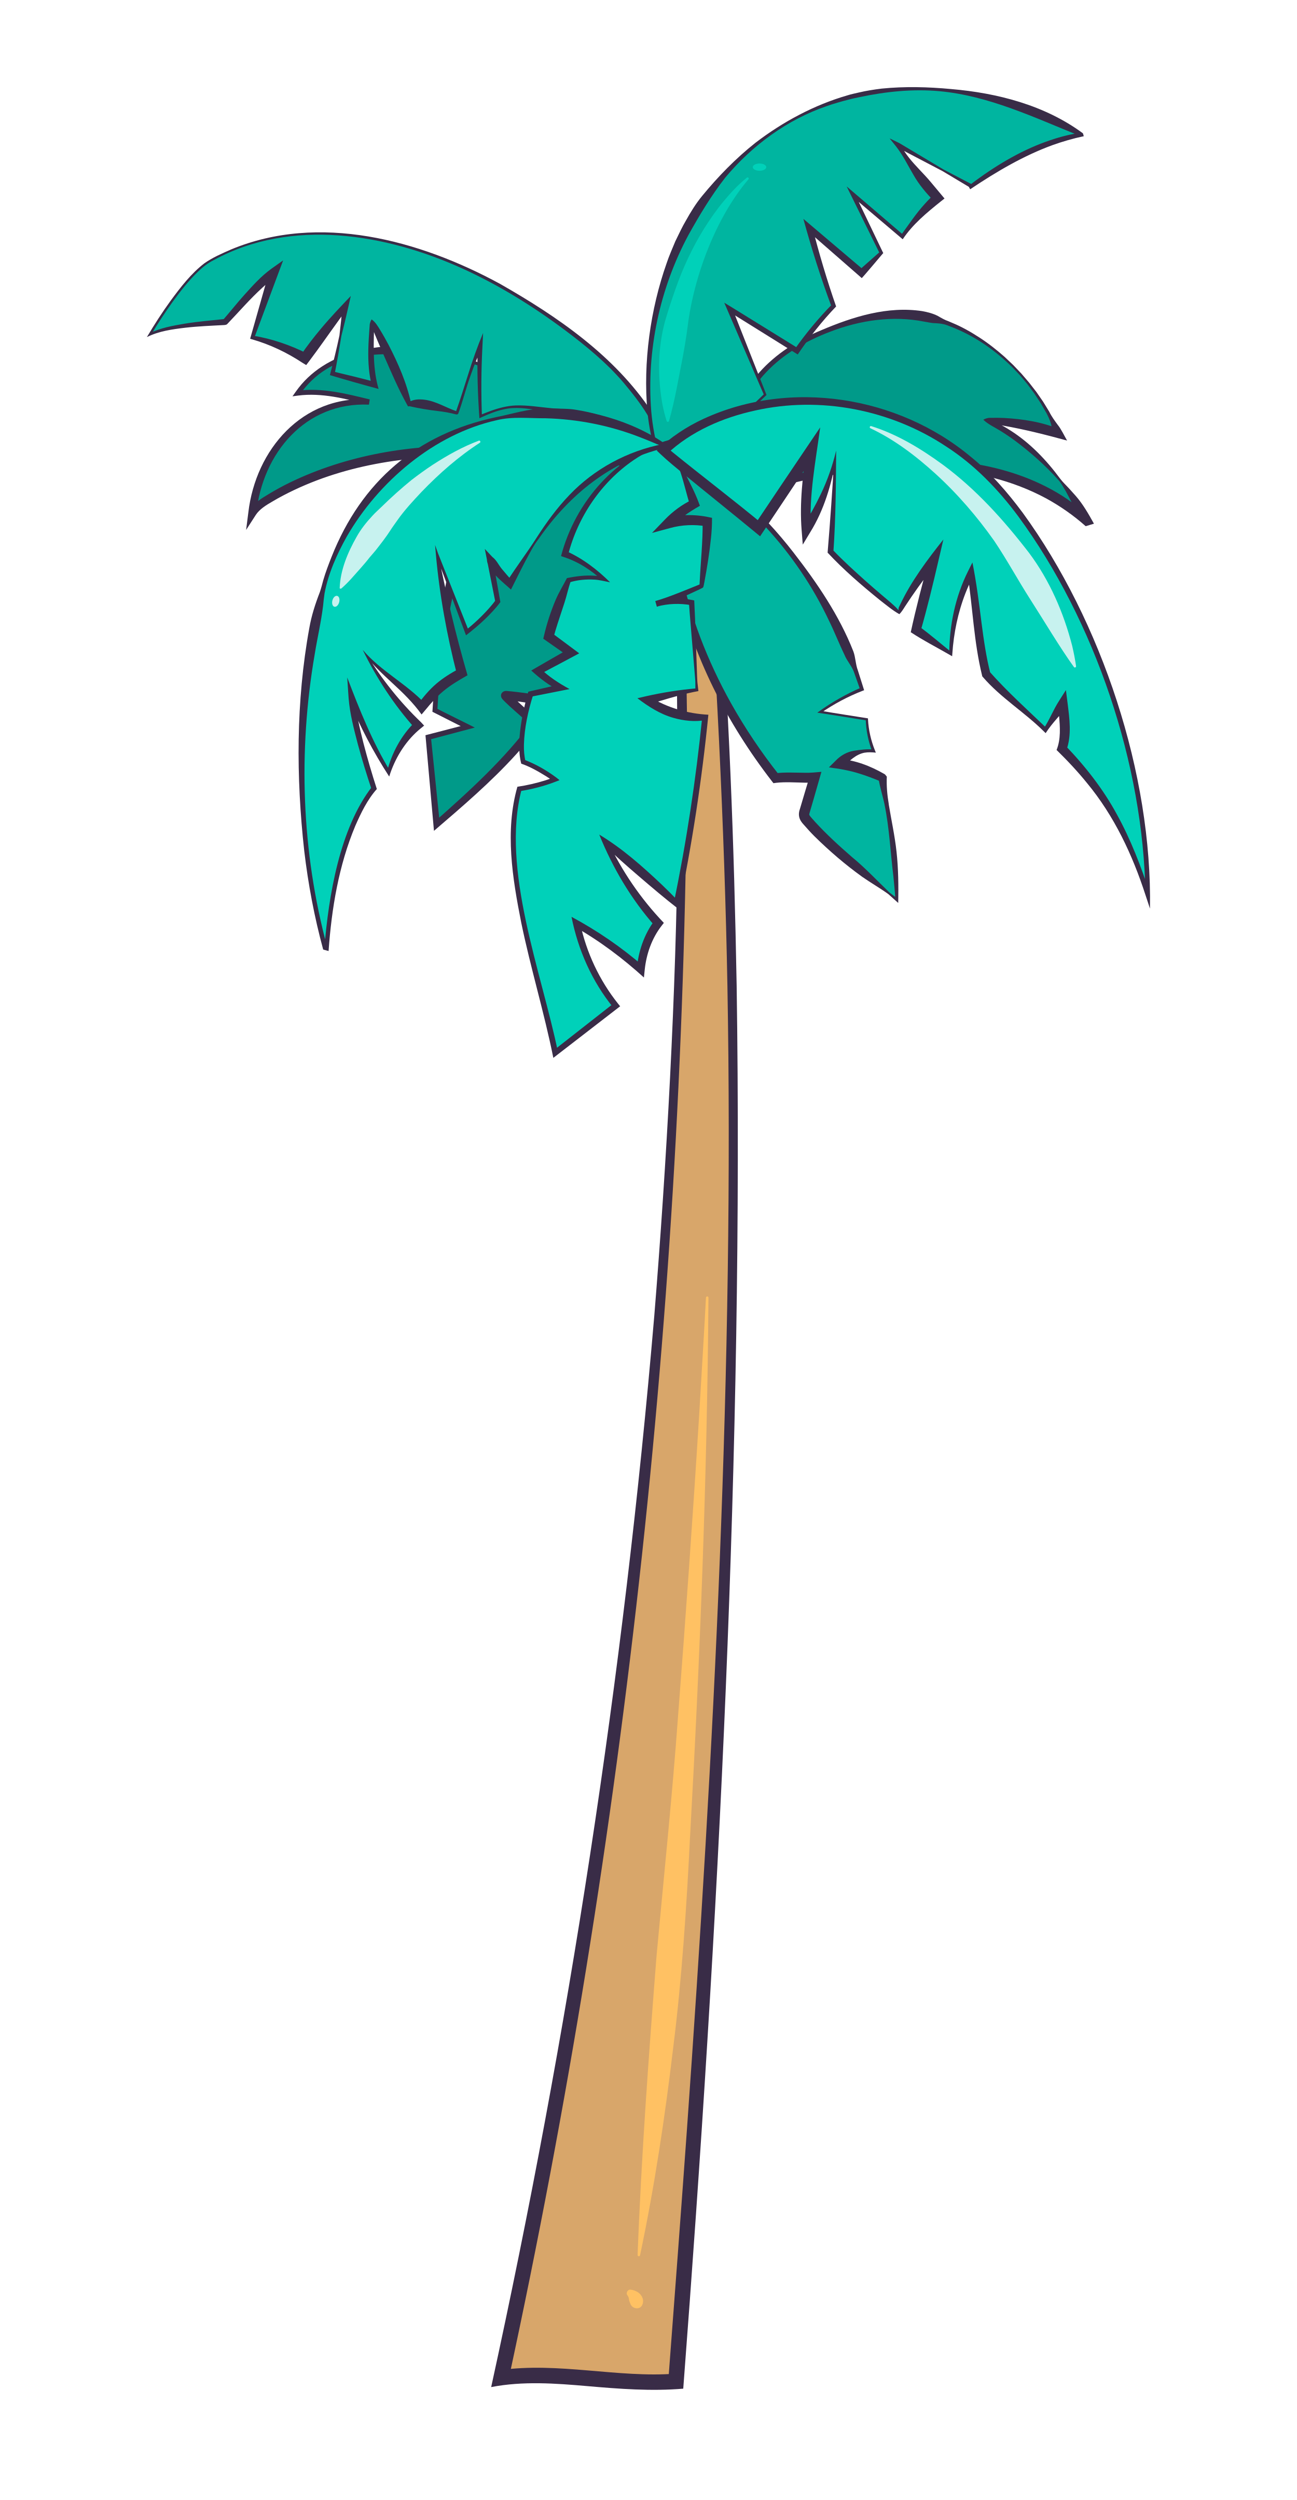
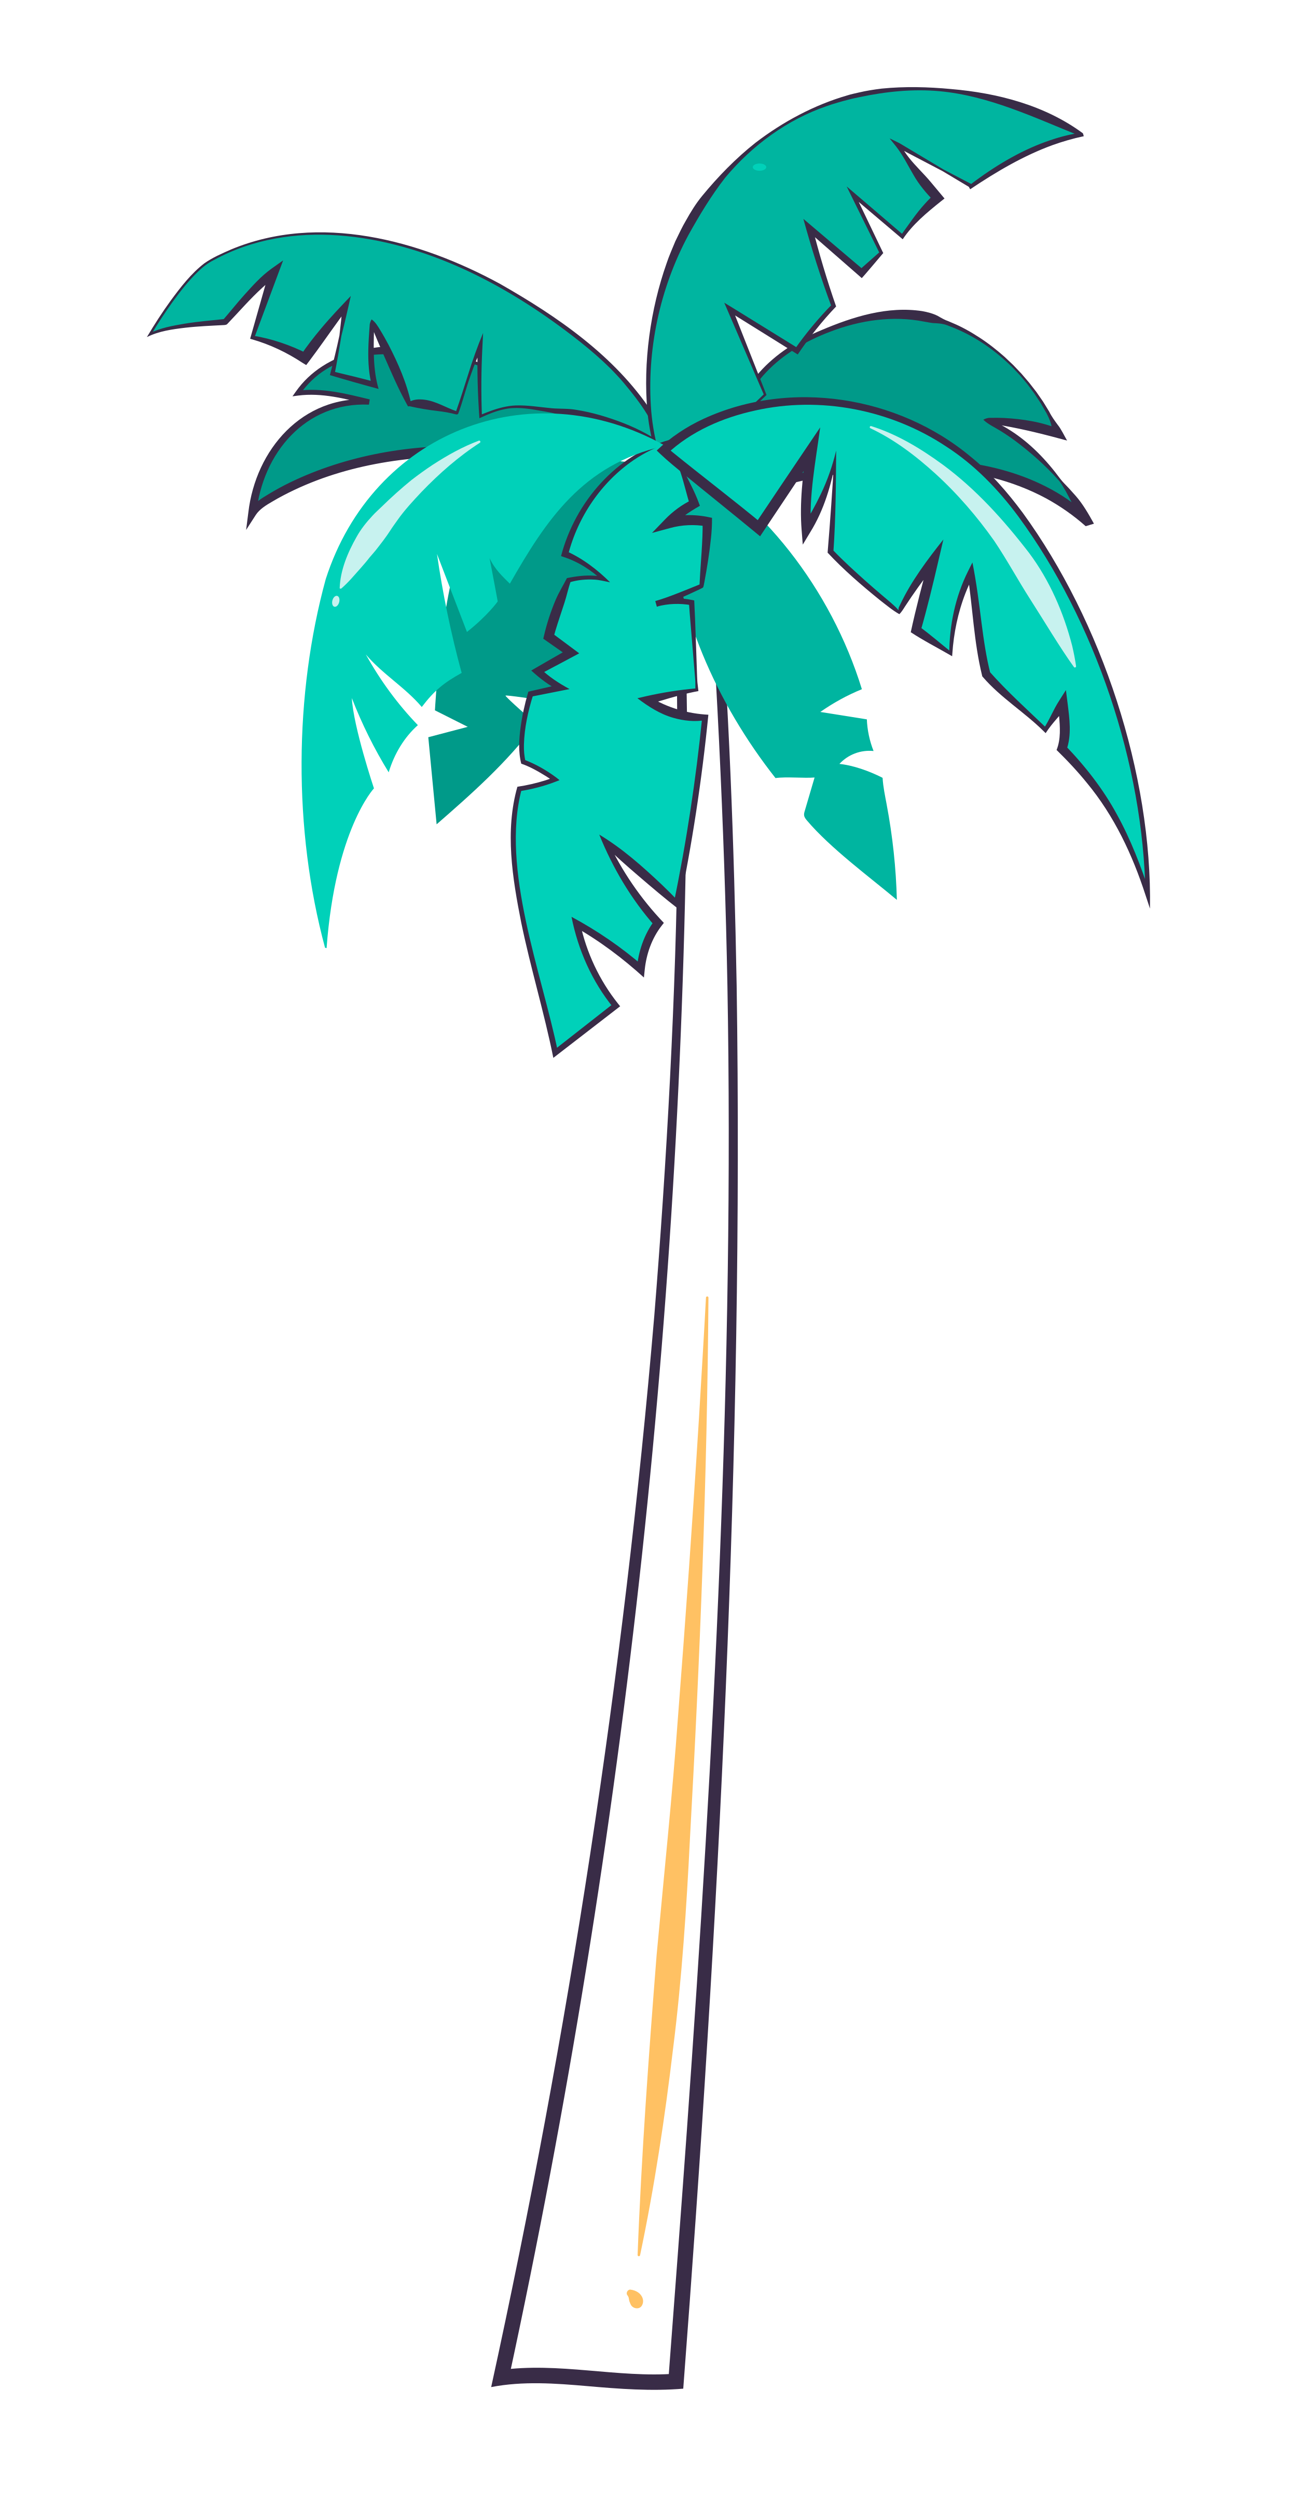
<svg xmlns="http://www.w3.org/2000/svg" id="Layer_1" viewBox="0 0 832.61 1604.77">
  <defs>
    <style>.cls-1{fill:#00d1b9;}.cls-2{fill:#00b5a0;}.cls-3{fill:#009a89;}.cls-4{fill:#ffc163;}.cls-5{fill:#d8a66a;}.cls-6{fill:#c7f2ef;}.cls-7{fill:#392c47;}</style>
  </defs>
  <g>
-     <path class="cls-5" d="m446.97,240.66c44.44,413.55,18.86,870.99-13.01,1287.82-39.83,2.74-78.65-7.61-112.3-2.33,83-381.85,131.33-815.32,112.25-1217.09,4.57-20.56,9.18-46.72,13.06-68.4Z" />
    <path class="cls-7" d="m446.97,240.66c1.3,12.29,3.28,25.09,5.35,38.64,3.85,22.96,6.52,57.87,8.32,81.57,7.39,89.73,10.61,181.83,12.26,271.89,4.47,298.27-11.62,603.07-34.29,900.39-20.56,1.74-41.22.13-61.23-1.61-20.73-1.81-41.66-3.36-62.07.59,49.56-226.63,85.04-456.41,104.71-687.59,7.89-97.19,14.11-208.5,14.96-305.77.03-49.53-.37-103.41-.88-153.08-.5-18.99-1.39-57.74-1.77-76.79,4.94-20.7,10.31-47.4,14.65-68.23h0Zm0,0c-3.34,22.16-7.18,47.91-11.47,68.33,2.98,51.01,4.99,102.08,5.56,153.19.17,357.78-39.04,715.35-114.56,1065.02,0,0-5.59-5.93-5.59-5.93,37.49-5.34,75.47,5.06,112.72,2.25,0,0-4.62,4.58-4.62,4.58,3.09-40.36,9.06-120.45,11.93-160.73,17.32-243.59,30.41-490.32,26.03-734.51-1.86-100.89-7.38-213.32-15.24-314.23-2.61-26.3-2.33-50.92-4.75-77.97h0Z" />
  </g>
  <g>
    <path class="cls-3" d="m632.56,269.67c25.74,10.78,51.17,37.72,65.14,64.64h0c-23.89-21.73-53.85-31.53-82.22-34.98-43.41-5.29-109.95,2.89-145.72,23.35,1.61-19.42-17.45-83.17,68.09-113.27,17.84-6.28,37.2-10.09,57.31-5.85,34.87,7.35,68.86,37.59,84.04,74.7-15.26-5.24-31.34-7.51-46.64-8.59Z" />
    <path class="cls-7" d="m633.85,269.98c1.91.41,3.06-.19,4.71.74,3.52,1.66,7.11,3.63,10.38,5.76,12.45,8,22.82,18.84,31.57,30.68,1.75,2.36,3.96,4.36,5.94,6.54,0,0,3.97,4.42,3.97,4.42,4.76,5.4,8.35,11.73,11.84,18-1.18.4-4.19,1.24-5.3,1.61-7.74-6.88-16.25-12.83-25.32-17.81-44.04-23.7-96.67-22.11-144.68-13.82-20.63,3.86-41.33,9.61-59.52,20.21.44-4.47.48-8.93.18-13.56-.56-10.1-.88-20.27.47-30.38,4.31-34.92,27.94-57.56,59.34-70.52,20.23-8.59,42.37-15.54,64.6-12.16,3.41.62,6.82,1.48,9.93,3.05,2.28,1.32,4.46,2.63,6.94,3.45,0,0,2.33,1.01,2.33,1.01,6.27,2.57,12.16,5.95,17.8,9.62,5.49,3.56,11.08,7.98,15.97,12.32,1.23,1.16,4.3,4.09,5.49,5.2,1.09,1.16,4.07,4.29,5.21,5.48,1.08,1.26,3.88,4.51,4.92,5.74,1,1.27,3.61,4.66,4.65,5.97.92,1.35,3.42,4.91,4.31,6.22.88,1.4,3.06,5.02,3.96,6.46,1.46,3.03,3.54,5.85,5.54,8.57,2.1,2.54,4.28,7.16,5.94,10-13.48-3.68-27.11-7.15-40.88-9.57-1.98-.37-6.83-1.28-8.72-1.65-.33-.07-.31-.2-.48-.55-.14-.36-.54-.81-1.06-1.06h0Zm-2.59-.61c1.09-.61,3.03-1.31,4.39-1.17,2.9-.08,6.13-.05,9.02.08,12.06.68,24.24,2.54,35.45,7.24,0,0-3.63,3.84-3.63,3.84-.74-2.23-1.28-4.94-1.79-7.29-.68-2.41-1.75-4.68-2.9-6.89-.84-1.49-2.94-5.04-3.75-6.46-.85-1.28-3.22-4.9-4.11-6.24,0,0-2.97-4.01-2.97-4.01-1.6-2.28-4.52-5.56-6.32-7.72-1.96-2.04-4.89-5.27-6.98-7.13-10.76-10.21-23.56-18.75-37.45-24.01-1.3-.49-3.3-1.35-4.69-1.58-1.62-.35-3.3-.5-4.96-.6-2.52.01-4.82-.63-7.25-.99-20.08-4.03-41.1-.93-60.15,6.37-32.09,12.1-57.69,34.31-61.57,70.03-.75,6.53-.89,13.12-.61,19.74.19,6.82,1.09,13.31.78,20.27,0,0-3.06-1.95-3.06-1.95,26.72-14.74,57.16-20.86,87.19-24.22,40.09-4.08,82.77-2.26,118.9,17.39,9.04,4.89,17.39,11,24.92,17.98,0,0-2.91-.68-2.91-.68.02-.01-1.88,4.36-1.87,4.36-.88-1.69-1.79-3.36-2.64-5.07-2.64-4.83-5.42-10.45-8.1-15.32-1.53-2.44-2.8-5.18-4.8-7.29-8.34-9.35-17.81-17.7-27.82-25.19-3.08-2.28-6.27-4.4-9.52-6.42-3.53-2.21-7.88-4.13-10.83-7.07h0Z" />
  </g>
  <g>
    <path class="cls-3" d="m397.26,311.46l-.16.6c-68.97-34.12-166.17-27.95-225.28,8.54-3.67,2.27-7.39,4.76-9.83,8.59,2.47-21.03,11.33-39.91,24.74-52.7,13.49-12.87,31.49-19.5,50.22-18.48-15.33-3.85-31.01-7.72-45.82-5.66,8.9-12.89,22.19-20.9,36.53-24.66,14.46-3.79,29.99-3.48,45.43-1.56,13.87,1.73,27.85,4.78,41.48,10.22,32.81,13.11,62.96,40.49,82.7,75.12Z" />
    <path class="cls-7" d="m398.58,311.29c0,.87-.39,1.84-.53,2.65-9.91-4.28-19.92-8.23-30.16-11.61-8.46-2.83-17.09-5.58-25.8-7.62-3.84-.42-7.73-.5-11.59-.55-8.87-.03-17.9-.97-26.76-1.16-41.74-.99-84.68,5.44-121.95,25.03-2.22,1.12-4.53,2.47-6.64,3.7-4.43,2.55-8.61,5.14-10.99,8.84,0,0-6.17,9.58-6.17,9.58,0,0,1.44-11.26,1.44-11.26,4.72-40.44,34.72-75.14,77.61-72.58,0,0-.51,3.35-.51,3.35-14.75-3.74-29.98-7.73-45.19-5.76,0,0-3.57.48-3.57.48l2.06-2.92c18.78-26.85,55.2-32.41,85.66-28.21,2.61.43,5.18.94,7.61,2.07,2.41,1.15,4.89,1.92,7.48,2.44,25.36,5.76,48.72,18.51,68.43,35.28,2.03,1.63,3.84,3.48,5.89,5.08,2.09,1.56,4.44,2.89,6.58,4.46,2.16,1.54,3.88,3.53,5.74,5.39,8.92,9.63,16.5,21.18,21.36,33.33h0Zm-2.64.34c-4.94-5.83-9.14-11.81-13.88-17.69-2.91-3.55-6.82-8.25-9.66-11.73-1.62-1.95-3.25-3.89-4.74-5.98-1.47-2.1-2.65-4.54-4.36-6.45-1.68-1.95-3.61-3.64-5.52-5.35-18.9-17.35-42.47-29.53-67.76-34.12-2.53-.59-5.09-.79-7.7-.5-2.59.25-5.11,0-7.68-.27-30.73-4.57-62.57-4.24-82.24,23.71,0,0-1.5-2.44-1.5-2.44,15.76-2.15,31.34,1.91,46.45,5.56,0,0-.51,3.35-.51,3.35-40.82-1.83-68.42,31.3-72.31,69.79,0,0-4.73-1.68-4.73-1.68,3.04-4.84,7.94-7.89,12.6-10.65,4.36-2.66,9.18-5.28,13.77-7.51,35.94-17.42,78.01-24.88,117.8-23.09,6.4.44,13.12.8,19.43,1.95,6.39,1.09,12.66,3.28,18.91,4.96,19.25,2.62,38.36,7.81,55.38,17.38,0,0-1.92.87-1.92.87.02-.03.07-.04.16-.07h0Z" />
  </g>
  <g>
    <path class="cls-2" d="m238.85,206.33c-.56,12.99-1.78,27.64,1.63,40.7-9.01-2.41-18.01-4.81-27.02-7.21,3.28-14.26,6.06-28.76,8.33-43.45-9.06,10.77-17.75,21.97-26.04,33.59-10.83-6.26-22.23-10.77-33.7-13.32,4.53-13.84,9.07-27.68,13.61-41.53-11.16,7.41-30.12,31.02-31.12,31.53-.98.51-34.77,1.26-48.32,8.03,0,0,22.35-38.25,38.88-47.35,35.25-19.42,73.5-21.46,115.03-11.9,41.54,9.56,82.1,31.43,119.07,59.84,12.58,9.67,24.9,20.21,35.29,33.11,10.21,12.68,18.86,24.12,22.37,40.15h0c-26.37-18.22-56.39-22.96-85.27-26.8-11.76-1.57-18.83-.79-33.05,5.47-.81-14.89-.94-29.71-.39-44.37-5.92,12.16-13.94,41.8-14.87,42.21-.6.27-21.54-7.85-30.58-5.55-6.82-18.21-14.8-35.99-23.83-53.13Z" />
    <path class="cls-7" d="m239.14,207.62c.19.4.51.69.73.83.23.17.29.17.28.49l-.05,2.56c-.32,12.73-.66,25.88,2.94,38.14-10.35-2.79-21-5.81-31.26-8.88,2.23-8.42,4.33-16.9,6.12-25.43.76-6.25,1.46-13.01,1.99-19.26,0,0,3.36,1.53,3.36,1.53-2.11,2.84-4.16,5.72-6.23,8.57-6.21,8.56-12.21,17.27-18.59,25.7,0,0-1.85,2.45-1.85,2.45l-2.49-1.51c-9.88-6.52-20.75-11.72-32.31-15.02,0,0-1.2-.36-1.2-.36,0,0,.33-1.17.33-1.17,0,0,11.95-42.07,11.95-42.07,0,0,4.41,3.36,4.41,3.36-2.99,1.91-5.91,4.43-8.73,6.99-8.01,7.26-15.18,15.64-22.68,23.46-.5.51-1.44.61-2.09.64-8.3.43-16.56.77-24.76,1.7-8.42,1-17.09,2.18-24.71,6.02,4.77-8.07,9.85-15.93,15.35-23.51,6.35-8.6,12.98-17.24,21.5-23.82,5.29-3.74,11.26-6.29,17.15-8.9,56.53-23.57,120.88-6.08,172.53,21.97,36.99,21.06,73.51,46.1,97.47,82.08,5.11,7.68,9.06,16.25,11.04,25.32,0,0-1.35.88-1.35.88,0,0-1.16.75-1.16.76-8.87-5.93-18.49-10.66-28.54-14.2-9.6-3.49-19.59-5.53-29.53-7.89-5.04-1.05-9.91-3.11-14.95-4.19-2.53-.52-5.09-.92-7.64-1.36-7.55-1.34-15.3-2.53-22.85-.75-5,1.08-9.79,3.04-14.47,5.19,0,0-1.09.5-1.09.5-1.09-15.19-1.5-30.44-1.17-45.69,0-.01,2.89.72,2.89.72-3.04,5.46-5.24,11.48-7.34,17.38-2.97,8.07-4.94,16.48-7.94,24.55-.19.34-.58.64-1,.62-.2,0-.46-.05-.61-.08-3.84-1.04-7.84-1.7-11.76-2.15-6.12-.71-11.91-1.7-17.83-3.04,0,0-1.06.07-1.07.07,0,0-.51-.89-.51-.89-5.86-10.55-10.62-21.79-15.45-32.83-2.42-5.54-4.8-11.11-7.02-16.74-.21-.88.41-1.63.17-2.74h0Zm-.58-2.59c2.38,1.57,4.03,4.4,5.5,6.82,1.85,3.01,3.76,6.44,5.43,9.57,6.16,11.94,11.6,24.38,14.44,37.57,0,0-1.57-.82-1.57-.82,3.11-1.99,6.81-2.04,10.25-1.6,7.36.94,13.64,5.1,20.49,7.39,0,0,.18.05.18.05-.01,0-.04,0-.06,0-.17-.01-.38.08-.51.17,2.42-6.71,5.38-16.18,7.83-23.88,2.65-8.62,6.05-18.13,9.58-26.59,0,0-.45,9.14-.45,9.14-.77,14.73-.87,29.51-.3,44.27,0,0-1.17-.72-1.17-.72,2.42-.97,4.83-1.96,7.29-2.84,4.95-1.73,10.09-3.08,15.36-3.31,7.86-.31,15.62,1.08,23.4,1.79,5.19.44,10.54.08,15.7,1.02,10.41,1.63,20.54,4.74,30.36,8.54,9.84,3.84,19.24,8.9,27.8,15.09,0,0-2.4-.06-2.4-.06.02-.02-.99,2.34-.98,2.33-3.07-16.59-13.78-30.59-24.39-43.3-10.99-12.86-24.2-23.68-37.81-33.87-20.43-15.25-42.23-28.77-65.46-39.34-49.4-22.46-110.07-32.63-159.69-5.59-3.82,1.89-7.09,4.44-10.15,7.37-6.11,5.87-11.38,12.6-16.36,19.45-4.97,6.89-9.64,14.03-13.99,21.33,0,0-1-1.06-.99-1.06,7.16-3.54,15.03-4.89,22.79-6.22,8.41-1.38,16.92-2.04,25.33-2.95.02,0,0,0,0,0-.07.02-.14.04-.22.07,0,0-.22.1-.22.1-.05.02-.09.05-.13.09-.06.06-.02.02-.01,0,4.42-5.06,8.87-10.72,13.37-15.71,5.42-5.99,10.57-11.84,17.25-16.72,0,0,7.7-5.47,7.7-5.47l-3.29,8.83s-15.27,40.98-15.27,40.98c0,0-.87-1.53-.87-1.53,12.13,1.98,23.98,6.02,35.1,11.62,0,0-4.34.94-4.34.94,3.98-5.92,8.37-11.55,12.95-17.01,5.98-7.18,12.7-14.22,19.16-21,0,0-1.49,6.64-1.49,6.64-1.39,6.15-2.97,12.78-4.53,18.91-1.35,8.2-2.74,16.4-4.36,24.56,0,0-.99-1.64-.99-1.64,8.92,2.1,18.27,4.41,27.14,6.76,0,0-2.26,2.24-2.26,2.24-.91-3.4-1.49-6.87-1.83-10.33-.86-8.54-.37-17.27.26-25.8,0,0,.19-2.55.19-2.55-.04-1.09.67-2.9,1.24-3.78h0Z" />
  </g>
  <g>
    <path class="cls-2" d="m694.04,86.3l.03.13c-25.73,4.74-49.5,18.02-70.85,33.32l-.41-.7c-15.42-8.64-30.83-17.28-46.25-25.92,7.45,12.15,15.96,23.52,25.33,33.8-8.4,7.16-16,15.51-22.63,24.85-10.6-9.03-21.19-18.07-31.79-27.11,6.08,12.52,12.17,25.05,18.26,37.57-4.23,4.32-8.46,8.63-12.69,12.95-11.18-9.62-22.36-19.25-33.54-28.87,4.51,16.85,9.72,33.55,15.62,50.02-8.5,8.81-16.37,18.44-23.51,28.79-14.37-8.91-28.73-17.83-43.1-26.74,7.55,18.31,15.1,36.62,22.65,54.92-18.33,17.75-43.65,40.41-55.15,65.89l-.13.12c-17.05-23.33-21.1-54.82-19.5-82.86,1.21-21.2,5.16-41.72,11.68-60.69,18.82-54.77,59.57-95.28,108.86-111.07,49.29-15.78,106.39-7.18,157.11,21.59Z" />
    <path class="cls-7" d="m695.09,85.49c.12.18.22.39.27.6,0,0,.36,1.34.36,1.34-6.84,1.44-13.55,3.38-20.12,5.74-9.07,3.3-18.1,7.56-26.58,12.21-8.93,4.87-17.79,10.45-26.22,16.11-.25-.45-.77-1.39-1.01-1.83,0,0,.44.43.44.43-3.87-2.34-13.35-7.98-17.07-10.21-3.68-1.9-25.17-13.24-29.35-15.4,0,0,2.07-2.15,2.07-2.15,1.45,3.22,3.46,6.11,5.62,8.88,4.32,5.5,9.55,10.29,14.01,15.65,1.48,1.8,7.43,8.86,8.82,10.55,0,0-2.42,1.91-2.42,1.91-8.93,7.16-18.02,14.65-24.41,24.26,0,0-1.01-.86-1.01-.86l-31.85-27.02s2.01-1.56,2-1.56c0,0,18.04,37.67,18.05,37.67,0,0,.32.6.32.6l-.52.61c-.61.77-13.09,15.47-13.27,15.49,0,0-1.71-1.5-1.71-1.5l-33.33-29.1s3.32-2.08,3.31-2.09c4.37,17.16,9.44,34.15,15.25,50.89-9.11,9.52-17.28,19.89-24.64,30.8,0,0-1.41-.88-1.41-.88-.01,0-43.04-26.81-43.05-26.82,0,0,2.4-2.04,2.4-2.04l21.82,55.25h0s.19.49.19.49l-.36.35c-15.5,14.99-31.53,29.61-44.08,47.22-4.18,5.89-7.92,12.09-10.86,18.65,0,0-.13.12-.13.12,0,0-.13.12-.13.12l-.74.71c-12.16-16.34-18.11-36.43-20.14-56.49-2.86-31.42,1.86-65.63,12.37-95.36,1.3-4,3.89-9.99,5.53-13.93,1.94-3.99,4.58-9.62,6.83-13.36,3.02-5.43,6.37-10.86,10.31-15.67,10.22-12.46,21.66-24.2,34.29-34.21,17.67-13.53,37.74-24.3,59.17-30.49,2-.67,5.17-1.3,7.24-1.8,4.77-1.13,9.84-1.92,14.7-2.51,14.75-1.47,29.83-1.09,44.56.3,29.75,2.53,60.15,10.4,84.47,28.33h0Zm-2.11,1.62c-29.2-11.72-58.19-25.68-89.93-28.58-17.04-1.56-34.39.25-51.05,3.77-2.05.45-5.16,1.03-7.14,1.62-4.22,1.04-10.02,2.72-14.06,4.16-25.52,8.71-48.03,25.33-65.25,45.95-8.97,11.5-16.53,24.07-23.6,36.79-18.48,34.37-26.96,74.21-23.89,113.14,1.72,19.39,7.07,38.9,18.55,54.84,0,0-1.34-.12-1.34-.12,0,0,.13-.12.13-.12,0,0-.2.28-.2.28,6.08-13.23,15.15-24.76,24.83-35.49,9.69-10.73,20.25-20.58,30.61-30.57,0,0-.17.83-.17.83-.01,0-23.48-54.57-23.49-54.58,0,0-2.04-4.74-2.04-4.74.01,0,4.45,2.71,4.46,2.71,0,0,43.13,26.66,43.13,26.66l-2.36.49c7.19-10.22,15.19-19.86,23.94-28.77,0-.01-.31,1.5-.32,1.44-6.89-18.45-12.85-37.34-18.07-56.35,2.04,1.69,35.72,30.29,38.86,32.95,0,0-3.23.14-3.23.14h0s13.61-12.03,13.61-12.03l-.2,1.21s-18.48-37.46-18.48-37.47c0,0-2.76-5.6-2.76-5.6,1.89,1.55,33.58,28.74,36.5,31.23,0-.01-1.79.24-1.75.21,5.05-6.87,9.72-14.07,15.53-20.38,1.91-2.14,3.93-4.19,6.05-6.13l-.28,4.46c-5.02-5.11-9.67-10.61-13.2-16.87-3.64-6.16-6.72-12.58-11.15-18.22,0,0-4.14-5.16-4.14-5.16l6.21,3.01s22.76,13.6,22.77,13.6c0,0,5.69,3.39,5.69,3.39,3.98,2.08,13.79,7.24,17.87,9.36,0,0,.19.3.19.3l.44.69-1.75-.37,3.96-2.98c14.63-10.73,30.71-20.14,47.98-25.9,6.3-2.14,12.79-3.77,19.37-4.76,0,0-1.05,1.65-1.05,1.65.03.12.11.25.2.34h0Z" />
  </g>
  <g>
    <path class="cls-2" d="m569.19,516.35c3.85,20.39,6.04,40.92,6.55,61.23-17.39-14.59-42.52-33.04-57.64-50.86-.81-.96-1.67-2.02-1.88-3.27-.18-1.01.09-1.96.36-2.86,2.11-7.19,4.22-14.37,6.34-21.56-6.65.57-18.24-.63-25.09.37-37.57-47.65-64.93-108.38-67.13-168.55-.46-12.5-.77-28.93,4.09-39.21,53.73,29.07,98.68,86.24,118.49,150.72-9.37,3.83-18.31,8.73-26.68,14.6,9.96,1.58,19.92,3.17,29.87,4.75.27,6.82,1.74,13.78,4.31,20.32-8.27-.82-16.29,2.21-21.92,8.28,8.85.91,18.93,4.51,27.46,8.78l.27.28c.34,5.65,1.54,11.33,2.61,16.98Z" />
-     <path class="cls-7" d="m570.5,516.1c1.66,10.18,3.91,20.27,5.02,30.53,1.21,10.93,1.29,21.95,1.1,32.93-.81-.74-5.46-4.87-6.39-5.72-5.41-3.89-11.22-7.21-16.69-11.03-10.88-7.81-21.06-16.56-30.61-25.96-2.3-2.26-4.76-5.03-6.91-7.47-3.03-3.18-4-6.24-2.38-10.61,1.41-4.87,4.68-15.68,6.18-20.67,0,0,3.39,4.14,3.39,4.14-2.29.17-4.45.15-6.58.12-5.83-.11-12.62-.58-18.33.08,0,0-1.8.24-1.8.24l-1.07-1.38c-28.74-37.19-50.81-80.1-61.03-126.13-2.96-13.68-4.96-28-5.52-41.98-.44-9.43-.58-18.87.6-28.3.65-4.73,1.67-9.5,3.77-14.01l.78-1.68,1.61.89c28.93,15.94,53.7,38.63,73.84,64.66,15.07,19.45,29.27,40.27,38.33,63.34,1.44,3.89,1.4,8.32,2.88,12.15,0,0,3.71,11.76,3.71,11.76l.32,1.01-.98.38c-9.41,3.64-18.37,8.43-26.69,14.16,0,0-.31-1.35-.31-1.35,8.67,1.49,21.07,3.39,29.87,4.79,0,0,.57.09.57.09,0,0,.03.59.03.59.35,6.86,1.9,13.65,4.47,20,0,0,.57,1.41.57,1.41-2.44-.24-4.95-.37-7.37.05-5.53,1.09-9.93,5.42-13.67,9.32,0,0-2-5.29-2-5.29,10.06.81,19.65,4.57,28.33,9.54,0,0,.58.35.58.35l.18.22s.25.3.25.3l.74.91c-.28,5.83.26,11.84,1.25,17.63h0Zm-2.61.49c-1.2-5.74-3.06-11.2-3.93-17.07,0,0,.71,1.65.71,1.65,0,0-.29-.26-.29-.26l.75.56c-4.35-1.77-8.72-3.5-13.2-4.87-6.25-2.02-13.31-3.26-19.83-4.05,0,0,4.44-4.39,4.44-4.39,3.11-3.25,7.21-5.59,11.66-6.29,4.26-.66,8.41-1.22,12.67-.78,0,0-.97,1.28-.97,1.28-2.51-6.6-3.94-13.59-4.15-20.63l.6.68-14.93-2.4c-5.58-.91-11.18-1.79-16.77-2.59,4.63-3.37,9.44-6.51,14.45-9.3,4.45-2.52,9.04-4.81,13.75-6.82l-.66,1.39s-4.06-11.52-4.06-11.52c-1.41-3.83-4.45-7.01-5.95-10.75-3.52-7.29-6.45-14.83-10.03-22.11-20.8-43.95-55.39-81.81-98.19-105.15,0,0,2.39-.78,2.39-.78-1.83,4.07-2.74,8.54-3.3,12.98-1.03,9.13-.78,18.46-.24,27.65.51,10.26,1.93,20.86,3.78,30.98,6.03,30.65,17.5,60.18,32.72,87.43,9.07,16.14,19.43,31.57,30.93,46.07,0,0-2.87-1.14-2.87-1.14,6.31-.83,12.99-.39,19.29-.37,3.39.12,7.34-.31,10.65-.59-.9,3.18-4.02,13.98-4.96,17.31,0,0-1.86,6.37-1.86,6.37l-.47,1.59c-.15.52-.33,1.11-.42,1.47-.1.38-.12.6-.11.68,0,.07,0,.11.09.3.47,1.02,2.76,3.27,3.61,4.34,7.36,8.05,15.44,15.41,23.68,22.58,8.56,7.01,16.15,15.17,24.14,22.82,0,0,5.29,4.03,5.29,4.03,0,0-1.48.71-1.48.71-.33-5.12-.83-10.22-1.33-15.31-1.83-14.83-2.61-31.13-5.62-45.69h0Z" />
  </g>
  <g>
    <path class="cls-3" d="m413.74,297.73l.02.54c-2.79,20.3-7.95,43.1-13.18,62.34-4.53,16.67-9.13,33.49-16.84,48.06-7.97,15.06-19.37,30.22-30.35,42.29l-.66-.8c-8.97-1.37-28.05-4.2-28.21-3.68-.18.57,10.56,10.18,15.42,14.45,1.31,1.15,2.66,2.33,4.14,3.05l-.34.99c-18.54,24.71-40.86,44.42-63.45,64.11-1.79-18.64-3.57-37.27-5.35-55.9,8.44-2.22,16.89-4.44,25.33-6.66-7.02-3.54-14.04-7.06-21.06-10.6,0,0,3.98-77.15,18.56-108.71,6.22-13.46,14.03-25.99,24.6-34.82,8.8-7.36,19.6-11.07,30.01-15.39,12.32-5.11,46.27-.93,61.36.73Z" />
-     <path class="cls-7" d="m414.71,296.82c.25.45.46,1.09.4,1.64-1.27,13.92-3.99,27.68-7.72,41.14-1.3,4.83-3.03,10.22-4.47,15.05-.2.8-.62,1.72-.71,2.52,0,0-.42,2.59-.42,2.59-.94,6.2-1.99,14.77-3.75,20.7-1.92,6.79-4.1,13.52-6.82,20.07-8.25,19.62-21.34,36.84-35.53,52.52,0,0-2.43,2.65-2.43,2.65,0,0-2.25-2.77-2.25-2.77l-.65-.81s1.92,1.09,1.92,1.09c0,0-13.51-2.1-13.51-2.1-3.99-.55-10.02-1.53-13.81-1.79.59-.08.83-.17,1.45-.62.37-.23.89-1.12.93-1.44.22-.7.11-1.55-.27-2.15-.09-.13-.04-.05.02.01.24.28.64.7,1.01,1.07,3.71,3.75,8.51,7.92,12.43,11.52,1.72,1.52,3.36,3.1,4.76,3.79l2.19,1.08-.79,2.28-.34.99-.15.43c-4.68,6.18-9.66,12.14-14.86,17.87-16.17,17.83-34.55,33.52-52.75,49.13,0,0-.36-4-.36-4l-4.97-55.94-.13-1.44s1.38-.36,1.38-.36l25.35-6.58s-.32,3-.32,3c0,0-21.04-10.65-21.04-10.65,0,0-.91-.46-.91-.46.6-10.76,1.6-21.44,2.63-32.15,1.49-15.41,2.69-31.36,5.4-46.67,1.01-5.15,1.8-10.37,3.52-15.39.68-2.59,2.13-4.93,3.52-7.21,1.32-2.32,2.27-4.78,3.32-7.2,2.13-4.81,4.65-9.39,7.34-13.88,5.43-8.96,11.97-17.35,20.3-23.81,8.37-6.37,18.31-10.11,27.86-14.18,3.08-1.34,6.47-1.79,9.65-2.88,0,0,1.95-.58,1.95-.58,3.84-1.32,7.88-1.5,11.9-1.54,7.9-.14,15.74.85,23.53,1.96,5.4.94,11.04,1.67,16.2,3.5h0Zm-1.94,1.82c-2.28.74-4.66.42-7.01.44-1.96-.06-5.83-.15-7.78-.24-12.2-.76-24.42-.48-36.51-2.25-3.2-.31-6.31.33-9.27,1.5-9.58,3.81-19.52,7.19-27.76,13.51-8.13,6.34-14.39,14.79-19.42,23.73-2.47,4.51-4.8,9.15-6.7,13.92-.85,2.41-2.08,4.68-2.21,7.35-.38,7.76-3.07,15.08-4.72,22.61-.87,3.76-2.48,11.35-3.23,15.13-4.21,20.28-6.29,40.99-7.4,61.66,0,0-.85-1.47-.85-1.47,2.69,1.46,22.77,11.31,24.89,12.45-2.33.62-26.45,7.04-29.43,7.83,0,0,1.25-1.8,1.25-1.8,0,0,5.73,55.86,5.73,55.86l-3.43-1.37c22.43-19.83,44.78-40.1,62.61-64.2,0,0-.4.76-.4.76l.33-.99,1.4,3.36c-2.45-1.21-4.12-2.91-6.05-4.55-4.08-3.7-8.94-7.76-12.82-11.61-.75-.79-1.79-1.65-2.22-2.83-.73-2.4,1.22-4.18,3.48-3.96,8.18.68,19.75,2.45,27.95,3.6,0,0,1.14.16,1.14.16l.77.93s.67.8.67.8c0,0-4.68-.12-4.68-.12,13.56-15.38,25.74-32.16,34.07-50.92,2.72-6.23,5.03-12.69,7.19-19.23,2.41-7.8,6.36-15.32,8.87-23.17,2.48-11.58,8.78-45.43,11.17-57.47,0,0-.01.24-.01.24,0,.11.16.29.36.3h0Z" />
  </g>
  <g>
    <path class="cls-1" d="m450.35,376.15s-19.06,8.72-29.17,11.5c7.24-2.04,15.04-2.33,22.82-.84,2.11,35.92,3.33,56.01,3.33,56.01,0,0-11.05,1.23-31.74,6.71,11.6,7.75,24.71,11.6,37.09,10.92-4.1,40.6-10.21,80.6-18.3,119.71-15.04-13.82-30.37-27.17-45.96-40.02,8.61,19.34,20.25,37.23,34.05,52.39-6.15,8-10.05,18.41-11.14,29.68-12.95-11.34-26.78-21.16-41.14-29.24,4.16,19.14,12.98,37.63,25.09,52.61-12.96,10.08-25.91,20.15-38.87,30.23-10.14-49.21-36.85-121.79-23.06-169.4,0,0,11.99-1.71,22.85-6.04-3.88-3.21-14.85-9.53-20.32-11.3-4.08-16.16,4.69-43.56,4.69-43.56,0,0,14.35-3.01,19.21-4.11-5.15-2.81-10.08-6.37-14.62-10.55,7.13-3.95,14.26-7.89,21.39-11.83-4.77-3.44-9.53-6.88-14.3-10.32,3.98-16.26,12.72-36.24,12.72-36.24,0,0,11.5-3.3,22.54-.78-7.48-7.08-15.98-12.55-24.83-16,9.3-34.95,35.97-63.22,66.58-72.23,6.26,12.95,11.76,26.32,16.42,39.95-6.04,3.14-11.58,7.31-16.43,12.38,7.88-2.19,16.35-2.49,24.8-.88.31,10.48-3.73,41.28-3.73,41.28Z" />
    <path class="cls-7" d="m451.42,376.94c-.27.3-.62.48-.96.64-.23.12-1.07.52-1.33.65-8.94,4.23-17.96,8.36-27.46,11.2,0,0-.99-3.57-.99-3.57,7.67-2.19,15.85-2.37,23.65-.75,0,0,1.33.27,1.33.27,0,0,.06,1.32.06,1.32.66,12.81,1.11,29.18,1.6,42.06.13,2.49.17,8.12.54,10.51.08.59.42,3.78.49,4.3-8.23,1.47-16.33,3.85-24.34,6.24,0,0-7.73,2.33-7.73,2.33l.81-4.87c11.33,7.01,24.36,10.8,37.65,11.47-4.16,41.89-10.53,83.55-19.12,124.76-8.87-6.86-17.4-14.14-25.91-21.43-7.7-6.63-15.38-13.22-22.38-20.63,0,0,2.65-2.02,2.65-2.02,9.1,19.53,21.37,37.47,36.18,52.93,0,0-1.46,1.87-1.46,1.87-6.25,8.03-9.77,18.09-10.82,28.21,0,0-.51,4.98-.51,4.98-13.58-12.33-28.34-23.43-44.29-32.5,0,0,3.32-2.45,3.32-2.45,3.99,18.82,12.4,36.78,24.43,51.83,0,0,1.27,1.59,1.27,1.59,0,0-1.6,1.23-1.6,1.23l-38.97,30.09-2.32,1.79c-5.86-29.12-14.6-57.67-20.61-86.82-5.63-28.46-10.59-58.69-2.46-87.19,6.08-.9,12.15-2.29,18.02-4.13,1.86-.58,3.67-1.24,5.48-1.94,0,0-.41,2.58-.41,2.58-1.41-1.14-3.01-2.21-4.62-3.23-5.06-3.11-10.37-6.21-15.99-8.09-1.96-7.71-1.44-15.63-.42-23.37,1.01-7.43,2.61-14.66,4.68-21.89,0,0,.28-.96.28-.96l1.05-.24,19.12-4.39s-.54,3.83-.54,3.83c-6.5-3.35-12.37-7.84-17.75-12.78,0,0,2.94-1.71,2.94-1.71,7.04-4.1,14.13-8.12,21.2-12.18,0,0-.29,4.76-.29,4.76-.69-.49-15.81-11.06-16.13-11.29,0,0,.49-2.06.49-2.06,1.86-7.95,4.39-15.67,7.58-23.16,2.04-4.73,4.78-9.11,7.12-13.68,5.98-1.21,11.93-1.98,18.02-1.5,1.95.11,3.89.44,5.81.83,0,0-1.15,2.15-1.15,2.15-7.07-6.61-15.49-12.01-24.71-15,0,0-1.76-.6-1.76-.6,4.59-17.45,13.44-33.71,25.61-46.91,11.86-12.91,27.02-23.01,43.99-27.7,2.89,6.9,6.18,13.6,9.43,20.34,3.23,6.48,6.74,12.92,9.28,19.73l.84,2.25c-3.59,2.07-7.2,4.18-10.42,6.78-2.57,2.02-4.99,4.23-7.25,6.6l-3.29-5.5c9.36-2.67,19.33-2.36,28.72-.14.06,4.4-.22,8.83-.66,13.03-.99,9.45-2.49,19-4.26,28.34,0,0-.26,1.28-.26,1.28-.13.62-.21,1.35-.51,1.9h0Zm-2.14-1.58c-.11.05-.2.15-.22.24,0,0,0-.19,0-.27,0,0,.04-.65.04-.65,0,0,.07-1.3.07-1.3.61-12.45,2.05-26.04,1.88-38.44,0,0,2.46,2.88,2.46,2.88-7.74-1.33-15.79-.99-23.35,1.1,0,0-11.61,3.14-11.61,3.14s8.33-8.64,8.33-8.64c5.02-5.2,10.95-9.57,17.47-12.7,0,0-1.43,3.57-1.43,3.57-2.12-6.82-3.68-13.88-5.93-20.72-1.16-3.41-2.42-6.77-3.83-10.08-1.41-3.3-2.91-6.57-4.66-9.72,0,0,1.04.46,1.04.46-8.07,2.49-15.71,6.29-22.69,11.02-20.87,14.21-35.96,36.55-42.16,60.89,0,0-1.24-2.44-1.24-2.44,10.66,4.77,19.95,11.89,28.2,20.05-2.96-.57-6.82-1.55-9.84-1.71-5.46-.33-11.2.14-16.4,1.81,0,0,.97-.85.97-.85-1.55,4.51-2.54,9.26-4.01,13.8-.92,2.79-3.5,10.62-4.44,13.53-.96,3-1.87,6.01-2.67,9.02,0,0-1.19-3.24-1.19-3.24,2.82,2.1,15.26,11.36,17.76,13.22-8.47,4.5-16.99,9.1-25.48,13.56,0,0,.47-3.91.47-3.91,5.42,5.36,12.12,9.65,18.8,13.29-3.75.74-20.63,4.09-24.67,4.89,0,0,1.32-1.2,1.32-1.2-3.26,10.33-5.66,21.2-5.94,32.06-.08,3.6.18,7.2,1.01,10.59,0,0-.99-1.06-.99-1.06,7.51,2.85,14.38,6.77,20.82,11.56,0,0,2.03,1.63,2.03,1.63,0,0-2.44.94-2.44.94-7.48,2.92-15.26,4.87-23.19,6.15,0,0,1.26-1.1,1.26-1.1-13.39,51.18,12.91,117.51,23.36,168.61,0,0-2.9-1.07-2.9-1.07l38.76-30.36-.33,2.83c-13.68-16.78-22.66-37.08-26.84-58.28,16.48,8.84,32.01,19.47,46.13,31.73,0,0-4.24,1.68-4.24,1.68.51-5.53,1.66-11.03,3.54-16.3,1.88-5.27,4.5-10.32,7.92-14.85,0,0,.15,3.61.15,3.61-15.3-17.33-27.09-37.37-35.69-58.65,14.77,8.86,27.71,20.38,40.18,32.15,3.67,3.53,7.3,7.11,10.77,10.85,0,0-3.12,1.01-3.12,1.01,8.17-39.48,14.22-79.4,18.28-119.52,0,0,1.97,2.06,1.97,2.06-6.77,1.16-13.81.43-20.39-1.46-8.52-2.35-16.23-7.32-23.2-12.62,0,0,5.71-1.32,5.71-1.32,10.66-2.38,21.44-4.1,32.33-5.02,0,0-.83.98-.83.98-.04-2.07.07-4.99-.14-7.02-1.05-12.81-2.45-29.13-3.48-41.95,0,0-.5-7-.5-7,0,0,1.39,1.59,1.39,1.59-7.29-1.27-14.87-1.05-22,.94,0,0-.99-3.57-.99-3.57,4.91-1.4,9.82-3.23,14.61-5.1,3.66-1.42,9.98-3.98,13.6-5.46,0,0,.45-.18.45-.18,0,0,.23-.09.23-.09-.09.04-.25.18-.29.33h0Z" />
  </g>
  <g>
    <path class="cls-1" d="m426.11,285.61l-.2.72c-52.17,12.01-75.39,47.69-98.62,88.31-4.66-4.66-9.57-9.05-13-16.4,3.11,16.18,5.22,27.79,5.22,27.79,0,0-6.21,8.88-19.75,19.59-6.41-16.69-12.83-33.38-19.24-50.07,3.68,25.58,8.98,51.13,15.84,76.35-11.31,6.29-17.39,11.1-25.6,21.88-10.65-12.57-25.26-21.15-35.91-33.72,9.26,16.71,20.57,32.07,33.4,45.37-8.56,7.62-15.07,18.15-18.73,30.28-9.26-15.04-17.21-31.06-23.66-47.66.97,18.37,14.2,57.96,14.2,57.96,0,0-24.8,26.43-30.41,102.55l-1-.28c-20.49-75.96-19.8-162.6.46-236.59,30.26-94.07,130.55-133.83,217.01-86.09Z" />
-     <path class="cls-7" d="m427.34,285.1c.15.69-.14,1.65-.33,2.34,0,0-.79.21-.79.21-34.04,8.24-60.67,29.79-80.43,58.2-3.49,4.52-6.02,9.68-8.73,14.68-3.09,5.89-6.04,11.93-9.04,17.88-4.81-4.54-15.38-12.25-15.44-19.37,0,0,3.57-1.15,3.57-1.15,0,0,4.94,27.86,4.94,27.86,0,0,.12.69.12.69-2.99,4.06-6.37,7.57-9.95,11.04-3.82,3.66-7.91,7.05-12.1,10.29,0,0-.62-1.67-.62-1.67l-18.72-50.27s1.45-.38,1.45-.38c2.55,12.74,5.27,25.43,8.3,38.05,3.19,13.41,6.73,26.71,10.55,39.93-5.5,3.12-11.09,6.41-15.76,10.37-4.16,3.49-7.75,7.57-11.21,11.81,0,0-2.52,2.98-2.52,2.98-5.35-7.51-11.95-13.92-18.94-20.33-6.02-5.59-12.16-11.29-17.2-17.89,0,0,.76-.53.76-.53,9.78,16.06,21.54,30.83,34.98,43.68,0,0,2.04,2.21,2.04,2.21,0,0-2.19,1.78-2.19,1.78-9.02,7.32-15.58,17.55-19.45,28.55,0,0-.78,2.37-.78,2.37-10.16-15.66-18.87-32.27-25.94-49.61-.02-.01,4.02-.86,4.01-.87.59,9.69,3.01,19.48,5.38,28.95,2.57,9.91,5.47,19.78,8.61,29.53-6.08,6.83-10.16,15.3-13.82,23.64-10.63,25.4-15.21,52.98-17.16,80.34-1.01-.26-2.47-.69-3.46-.95-5.64-20.76-9.64-41.96-12.16-63.31-5.26-47.48-5.33-95.9,3.25-143.01,1.39-8.01,3.82-15.47,6.74-23.03.85-2.52,1.55-5.1,2.21-7.68,1.48-5.13,3.42-10.13,5.37-15.1,19.19-48.32,54.71-78.74,105.63-89.59,10.47-2.04,20.9-5.64,31.73-5.47,26.03-.6,55.77,7.88,77.1,22.85h0Zm-2.45,1.03c-2-.49-4.77-1.71-6.63-2.52-2.43-.99-4.83-2.02-7.28-2.93-19.38-7.59-39.98-11.65-60.75-12.22-10.26.09-21.22-1.27-31.28,1.22-40.22,8.96-76.01,39.47-96.34,74.71-6.36,11.39-11.85,23.59-14.27,36.46-.4,2.62-.68,5.26-.93,7.9-1.26,10.48-3.7,20.68-5.37,31.09-10.75,62.33-8.47,126.94,8,188.09,0,0-1-1-1-1l1,.28s-1.8,1.27-1.8,1.27c2.66-33.14,9.8-76.8,30.62-103.59,0,0-.36,1.66-.36,1.66-3.18-9.5-6.1-19.04-8.73-28.7-2.55-9.8-5.14-19.46-5.97-29.67,0,0-.91-13.38-.91-13.38,7.84,20.56,16.15,41.45,27.64,60.31,0,0-2.13.29-2.11.27,3.06-11.96,9.04-23.29,18.01-32,0,0-.15,3.99-.15,3.99-13.52-15.18-24.6-32.19-33.42-50.26,11.62,13.71,27.86,21.54,40.22,34.74,0,0-4.69.12-4.69.12,3.41-4.77,7.25-9.32,11.75-13.17,4.48-3.85,9.57-6.9,14.7-9.68,0,0-1.53,3.62-1.53,3.62-6.48-25.3-11.18-51.07-13.51-77.08,0,0-.51-5.87-.51-5.87,0,0,1.96,5.49,1.96,5.49,0,0,19.76,49.87,19.76,49.87,0,0-2.03-.56-2.03-.56,5.35-4.35,10.43-9.05,14.99-14.21,1.5-1.7,3-3.5,4.26-5.27,0,0-.26,1.2-.26,1.2,0,0-5.51-27.72-5.51-27.72l-1.25-6.29s4.82,5.14,4.82,5.14c2.86,2.2,3.96,5.12,6.17,7.78,1.85,2.24,4.73,5.6,6.78,7.77,0,0-3.69.49-3.69.49,6.08-9.71,13.14-18.82,19.26-28.49,6.19-9.62,12.98-18.97,21.01-27.3,15.99-16.79,37.38-28.26,60.09-32.67,0,0-1,.95-1,.95,0,.03.09.15.28.16h0Z" />
  </g>
  <g>
    <path class="cls-1" d="m577.06,392.9c-30.15-23.7-43.89-38.83-43.89-38.83,0,0,1.87-22.13,2.92-59.83-3.71,16.73-10,32.29-18.5,45.77-1.25-17.67,1.12-34.76,3.48-51.66-11.29,16.88-22.59,33.76-33.89,50.65-17.61-14.64-55.57-44.22-61.19-49.79,14.55-13.53,33.51-22.39,54.07-27.38,60.27-14.62,123.47,7.03,163.72,54.22,59.27,69.48,93.45,182.09,93.01,257.97-14.88-45.83-31.93-69.96-55.07-93.47,2.98-8.49,1.76-16.7.6-28.98-3.21,4.78-8.05,12.09-11.26,16.88-12.4-12.1-26.6-22.63-37.97-35.65-5.27-21.11-6.14-43.44-9.8-64.96-7.82,15.15-12.27,33-12.9,51.7-7.44-5.06-14.88-10.12-22.31-15.18,3.82-15.11,7.65-30.24,11.47-45.35-8.39,10.37-15.92,21.73-22.48,33.89Z" />
    <path class="cls-7" d="m577.33,394.2c-4.1-2.26-9.03-6.33-12.74-9.23-11.67-9.47-23.03-19.23-33.31-30.26.74-8.98,1.72-21.49,2.34-30.6.73-9.95,1.33-19.91,1.83-29.88,0,0,1.25.16,1.25.16-2.91,16.48-7.67,32.91-16.58,47.23,0,0-4.78,7.95-4.78,7.95,0,0-.74-9.34-.74-9.34-1.39-17.52.76-35.08,3.12-52.34,0,0,6.16,2.35,6.16,2.35-9.39,14.34-26.45,39.74-35.94,53.99,0,0-3.02-2.51-3.02-2.51-14.08-11.61-31.67-25.71-45.85-37.33-5.1-4.22-10.36-8.46-15.2-13.05,0,0-2.28-2.18-2.28-2.18,8.87-8.48,19.21-15.38,30.27-20.44,55.63-25.54,124.48-14.55,171.18,24.33,12.85,10.35,23.71,22.89,33.52,36.1,50.74,69.73,83.12,167.69,81.67,254.05,0,0-2.88-8.72-2.88-8.72-8.36-25.83-20.13-50.84-37.51-71.84-6.04-7.49-12.67-14.52-19.57-21.27,2.8-6.95,2.24-14.74,1.56-22.23-.19-2.41-.38-4.84-.53-7.28,0,0,5.51,1.4,5.51,1.4-1.94,2.77-4.11,5.38-6.35,7.96-2.6,2.97-5.07,6.05-7.21,9.35,0,0-1.15-1.14-1.15-1.14-12.34-12.27-27.63-21.52-39.09-34.82,0,0-.44-.51-.44-.51l-.15-.63c-5.27-21.49-5.98-43.59-9.32-65.25,0,0,4.12.64,4.12.64-2.05,3.87-3.88,7.86-5.48,11.96-4.8,12.36-7.49,25.49-8.39,38.72,0,0,0,.05,0,.05,0,0-.13,1.62-.13,1.62,0,0-1.42-.83-1.42-.83-8.38-4.85-17.04-9.26-25.14-14.6,3.36-15.51,7.7-32.14,11.94-47.49,0,0,5.24,2.62,5.24,2.62-4.32,5.11-8.41,10.42-12.34,15.87-2.94,4.1-5.79,8.28-8.55,12.5-.97,1.54-2.35,3.79-3.64,4.93h0Zm-.54-2.6c.07-.76,0-1.25.18-1.68l1.11-2.29c6.98-14.75,17.38-28.58,27.52-41.35,0,0-3.15,13.47-3.15,13.47-3.41,14.78-7.29,30.82-11.48,45.35,0,0-1.22-3.21-1.22-3.21,7.35,5.23,14.11,11.26,21.19,16.84,0,0-1.55.79-1.55.79,0,0,0-.05,0-.05.05-18.08,3.86-36.37,11.94-52.63,0,0,2.92-5.83,2.92-5.83,2.58,12.9,4.25,26.18,5.88,39.11,1.42,10.83,2.95,21.59,5.62,32.03,0,0-.59-1.14-.59-1.14,11.45,12.95,24.33,24.51,36.85,36.48,0,0-2.06.22-2.06.22,3.75-5.63,6.2-12.13,9.87-17.81,0,0,4.44-6.99,4.44-6.99,0,0,1.07,8.39,1.07,8.39,1.23,9.98,2.77,20.51-.78,30.26,0,0-.69-3.09-.69-3.09,12.79,13.28,24.33,28.02,33.14,44.27,8.91,16.14,15.47,33.39,21.23,50.84,0,0-2.92.45-2.92.45-1.25-83.35-32.31-175.46-81.66-242.65-12.82-17.27-27.97-32.97-46.1-44.7-35.74-23.8-81.13-32.64-123.04-23.14-20.69,4.54-40.94,13.34-56.45,27.9,0,0,.07-4.33.07-4.33,1.08,1,2.32,2.04,3.56,3.07,18.79,15.24,39.16,30.76,57.78,46.14,0,0-5.2.75-5.2.75,8.47-12.6,25.47-38.01,34.01-50.56,0,0,8.24-12.2,8.24-12.2-2.87,21.58-7.3,43.78-5.92,65.52,0,0-5.52-1.39-5.52-1.39,4.4-6.83,8.32-13.92,11.82-21.26,4.28-8.87,7.56-18.36,9.87-27.96-.15,21.68-.26,43.38-1.77,65.02,0,0-.47-1.38-.47-1.38,6.63,6.99,13.93,13.56,21.13,20.02,3.63,3.25,7.33,6.42,11.05,9.57,2.99,2.57,7.57,6.19,10.09,9.17h0Z" />
  </g>
  <path class="cls-4" d="m454.79,832.91c-.84,115.6-5.42,231.25-11.85,346.66-2.17,43.99-5.26,90.97-10.76,134.54-5.29,44.6-12.03,89.47-21.29,133.41-.09.43-.52.71-.95.62-.39-.08-.65-.43-.63-.82,2.44-64.09,7.15-128.27,12.18-192.17,4.55-49.7,10.2-103.72,13.76-153.32,4.94-63.89,9.5-128.12,13.48-192.06,1.29-21.96,3.33-55.06,4.47-76.91.02-.44.4-.78.84-.76.43.02.76.38.76.8h0Z" />
  <path class="cls-4" d="m402.7,1473.1c.3.39.55.8.75,1.25.12.27-.04-.27.07.24.07.32.16.64.24.96-.2-.83.02.21.05.5.1.72.29,1.31.6,1.97.52,1.12-.3-.82.15.36.31.81.66,1.49,1.33,2.08,1.85,1.62,5,1.59,6.27-.81,1.64-3.08.1-6.55-2.61-8.35-1.46-.97-3.09-1.52-4.83-1.72s-3.07,2.17-2.02,3.53h0Z" />
  <path class="cls-6" d="m559.31,273.5c16.78,5.29,31.93,14.51,46.05,24.84,21.32,15.74,39.13,35.61,55.26,56.54,13.22,17.69,22.18,38.33,27.67,59.64,1,4.31,1.87,8.65,2.49,13.04.06.42-.24.81-.66.87-.29.04-.57-.09-.73-.32-8.79-12.16-19.76-30.58-27.98-43.36-7.93-12.36-15.02-25.52-23.25-37.71-10.99-15.54-23.51-30.07-37.58-42.92-12.55-11.4-26.35-21.96-41.76-29.21-.4-.15-.61-.62-.43-1.01.16-.35.55-.52.9-.41h0Z" />
  <path class="cls-6" d="m307.99,284.21c-13.69,8.89-25.93,19.64-37.2,31.33-5.32,5.63-11.19,11.96-15.61,18.28-1.31,1.89-3.36,4.62-4.55,6.56-2.87,4.45-6.14,8.61-9.4,12.77-.79.94-3.08,3.67-3.9,4.56-3.72,4.83-7.94,9.27-11.98,13.89-1.94,2.1-3.93,4.13-6.13,6.03-.33.32-.87.31-1.17-.05.38-11.68,5.21-23.03,10.82-32.93,2.76-5,6.34-9.45,10.22-13.62,1.6-1.81,4.35-4.26,6.1-5.97,5.8-5.69,12.57-11.77,18.91-16.92,4.37-3.37,9.05-6.77,13.67-9.81,9.39-6.09,19.14-11.56,29.59-15.48.39-.15.82.05.97.44.13.35-.02.74-.33.92h0Z" />
-   <path class="cls-1" d="m480.42,115.16c-20.92,24.53-34.92,62.13-38.93,93.93-.83,6.56-2,13.64-3.2,20.14-2.74,13.63-4.95,27.49-8.83,40.98-.18.71-1.3.76-1.5.03-1.1-3.47-1.97-7.01-2.69-10.57-3.16-17.7-3.09-36.17,1.68-53.59,2.02-6.95,4.28-13.8,6.68-20.58,4.76-13.55,10.82-26.65,18.4-38.83,3.81-6.06,7.9-11.93,12.44-17.42,4.54-5.5,9.38-10.71,14.95-15.21.32-.26.79-.21,1.05.11.25.31.21.74-.06,1.01h0Z" />
  <ellipse class="cls-1" cx="487.57" cy="107.28" rx="4.32" ry="2.33" />
  <ellipse class="cls-6" cx="215.57" cy="385.97" rx="3.6" ry="2.25" transform="translate(-212.42 496.74) rotate(-75.33)" />
</svg>